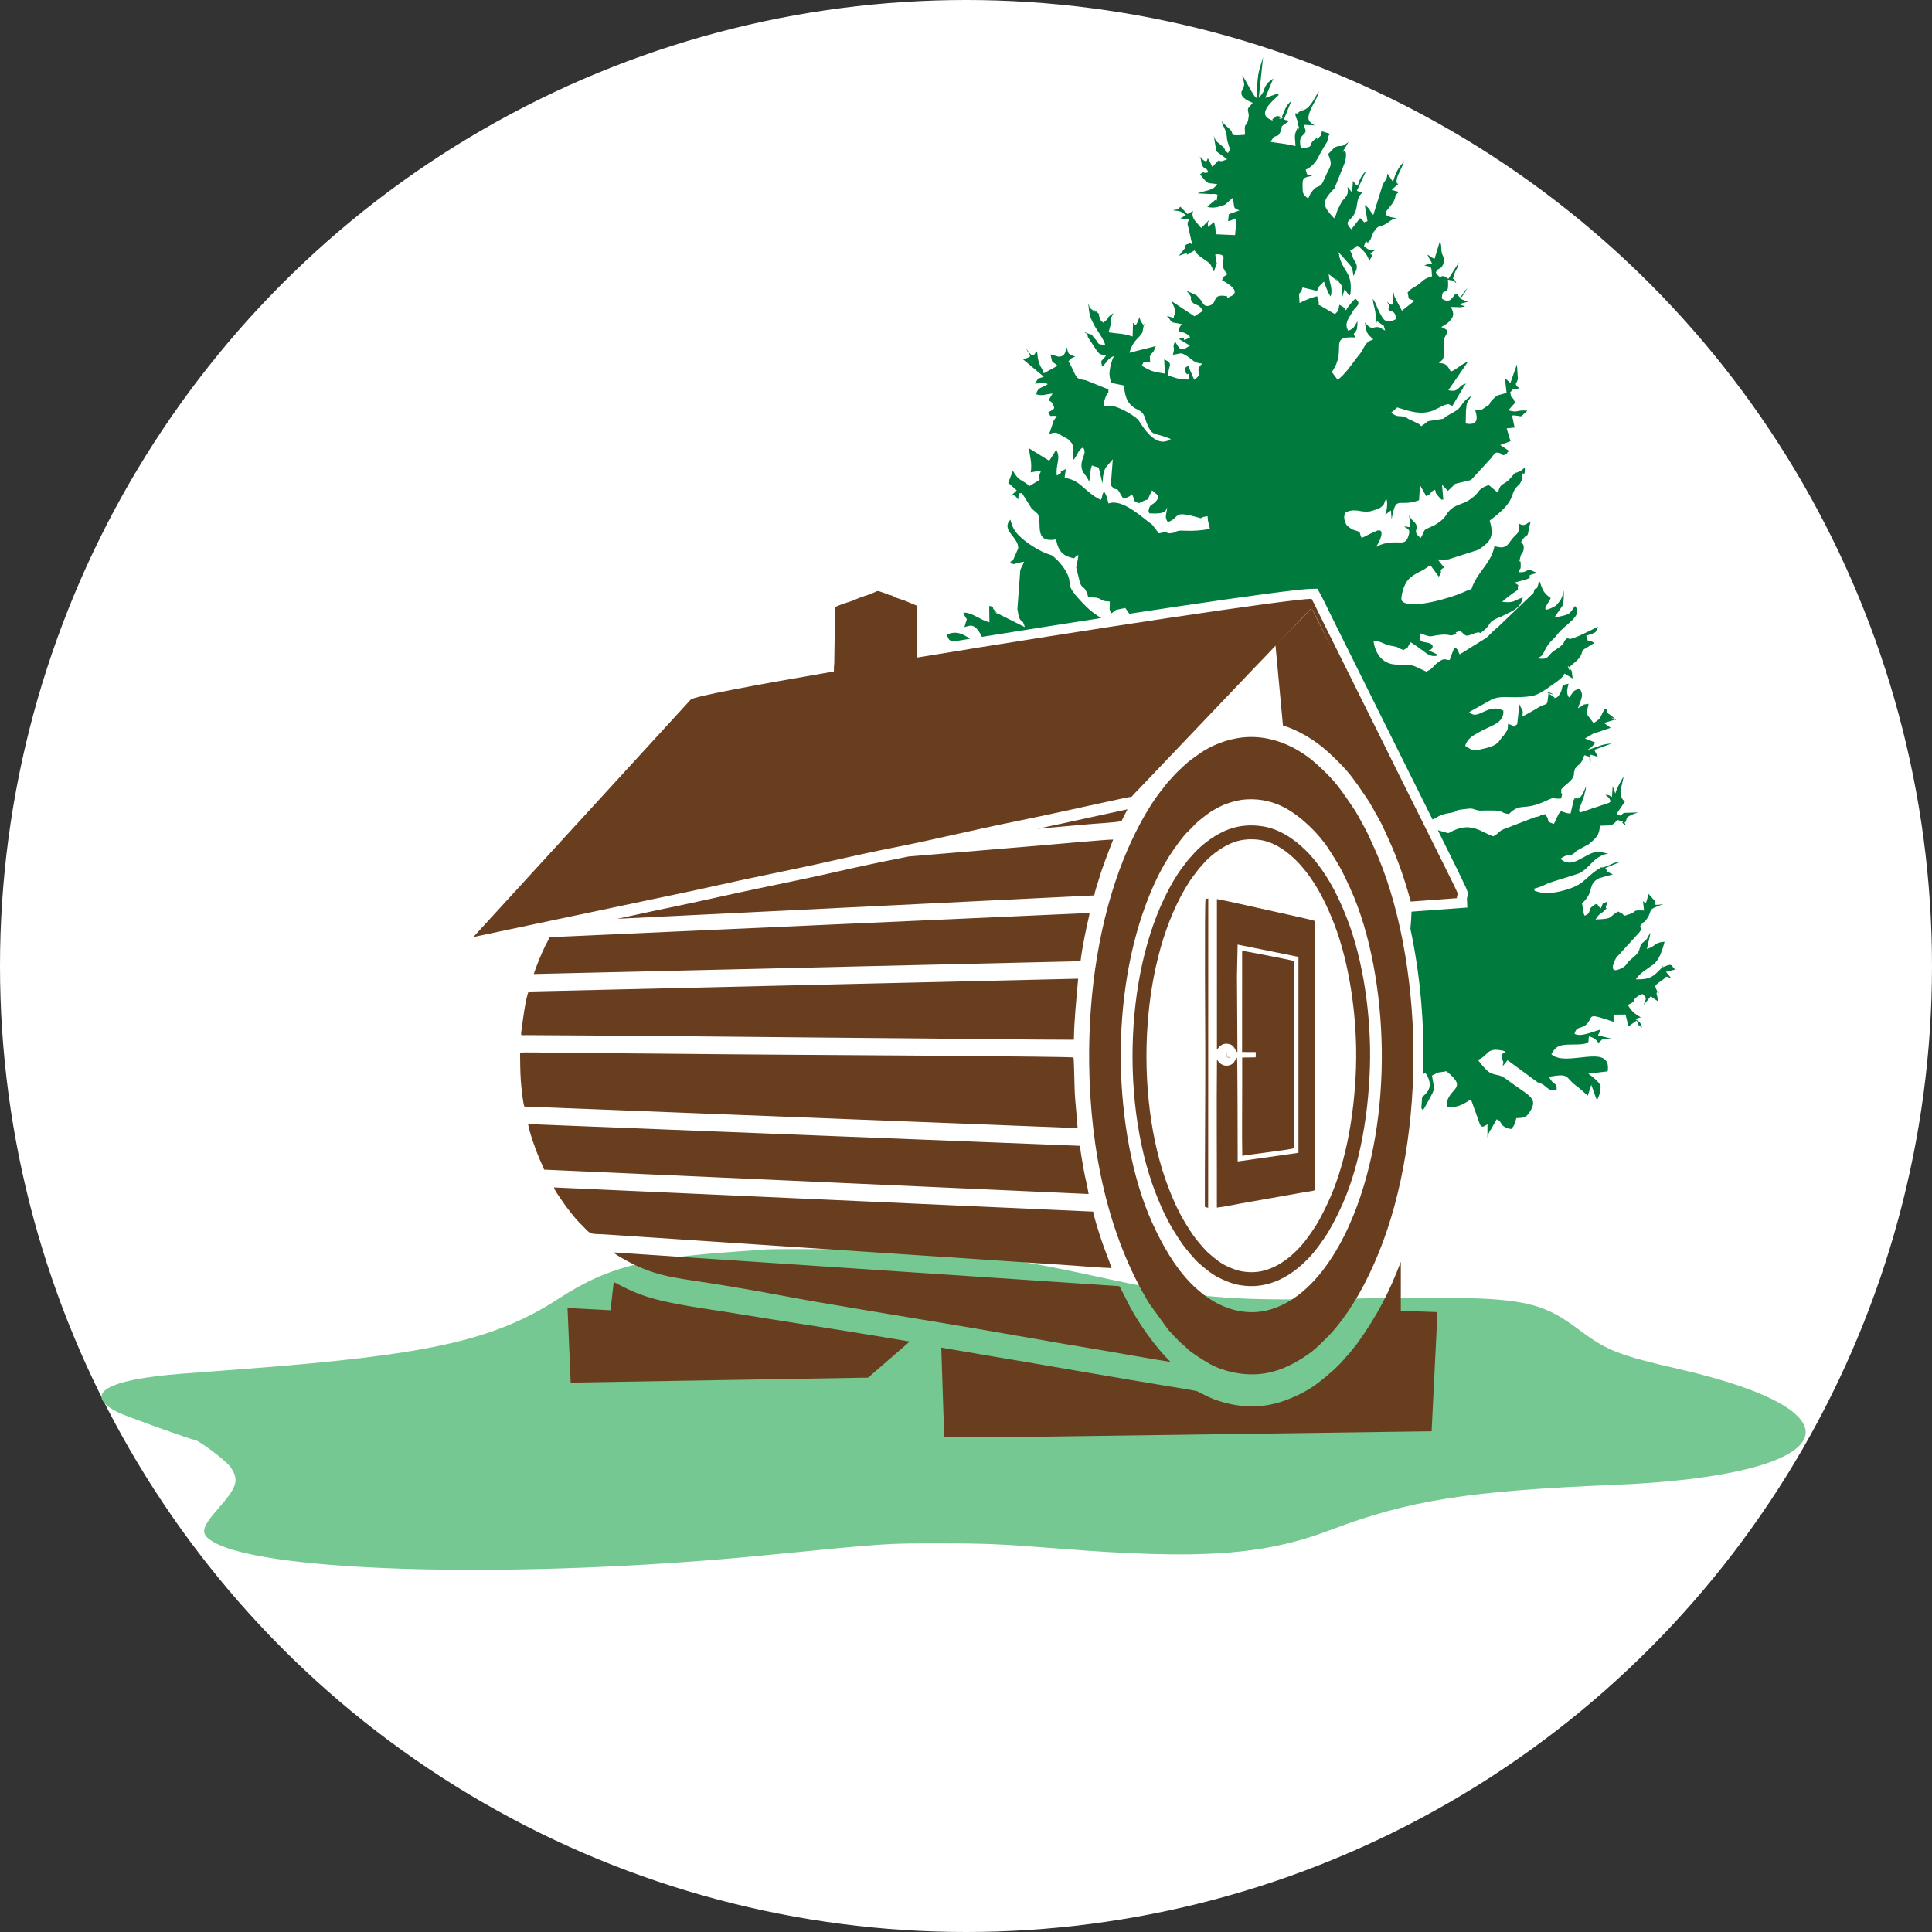
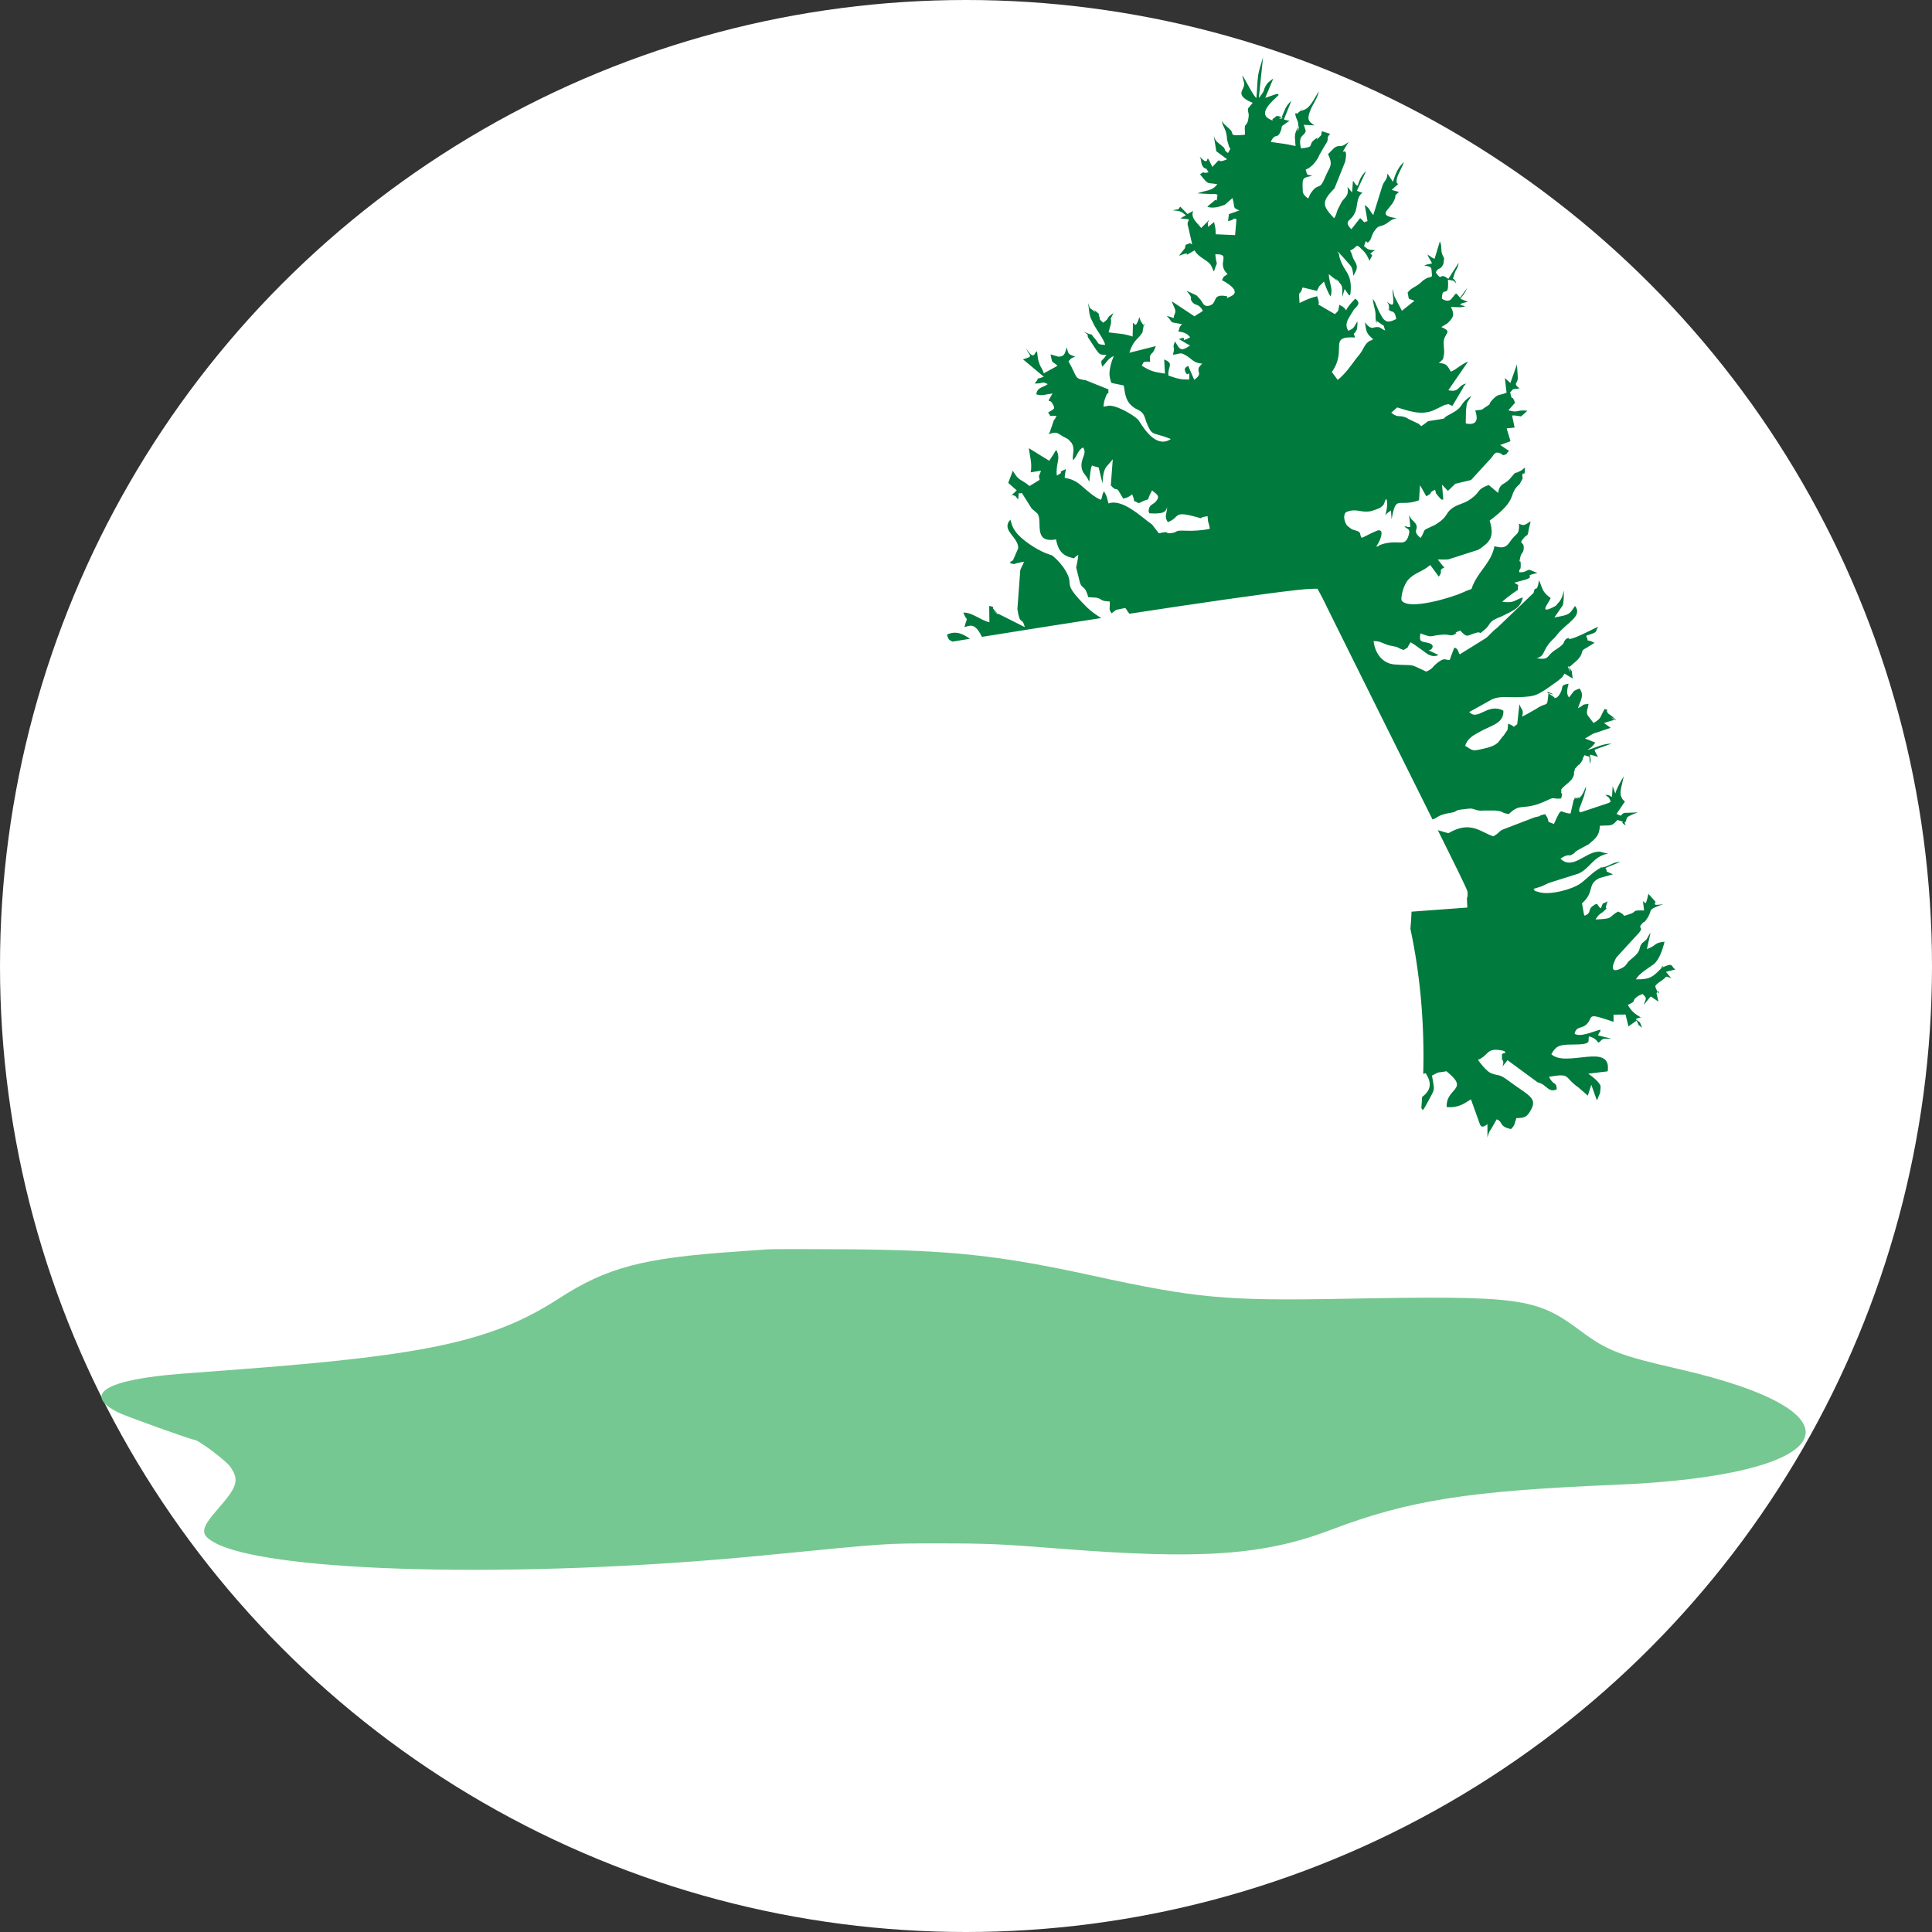
<svg xmlns="http://www.w3.org/2000/svg" width="600mm" height="600mm" viewBox="0 0 600 600" version="1.1" id="svg5" xml:space="preserve">
  <rect x="0" y="0" width="600" height="600" fill="#333333" stroke="none" />
  <defs id="defs2" />
  <g id="layer1" transform="translate(186.664,-2819.262)">
    <circle style="fill:#ffffff;fill-opacity:1;stroke-width:0;stroke-opacity:0" id="path235" cx="113.336" cy="3119.262" r="300" />
    <g id="g2309-7" transform="matrix(2.878,0,0,2.878,4839.459,-3826.197)">
      <path style="fill:#75c891;fill-opacity:1;stroke-width:0.168" d="m -1663.567,2443.869 c -0.417,0.034 -1.932,0.142 -3.368,0.241 -10.133,0.694 -13.97,1.71 -19.169,5.074 -6.964,4.507 -13.985,6.08 -33.874,7.589 -3.01,0.228 -6.079,0.462 -6.82,0.518 -8.204,0.629 -10.784,2.213 -6.82,4.19 0.79,0.394 7.861,2.93 8.169,2.93 0.453,0 3.484,2.28 3.936,2.961 0.942,1.418 0.735,2.106 -1.353,4.491 -1.88,2.148 -1.955,2.754 -0.447,3.612 5.812,3.308 33.221,3.968 59.24,1.427 13.875,-1.355 13.041,-1.298 19.112,-1.303 5.004,0 6.617,0.066 12.798,0.557 15.303,1.216 22.118,0.746 29.411,-2.03 8.332,-3.172 14.832,-4.2 30.62,-4.846 24.146,-0.987 27.838,-7.696 6.878,-12.497 -6.372,-1.459 -7.732,-1.988 -10.582,-4.114 -4.84,-3.61 -6.382,-3.816 -25.848,-3.462 -12.477,0.227 -15.678,-0.071 -26.774,-2.492 -10.193,-2.224 -15.345,-2.773 -26.774,-2.855 -4.168,-0.03 -7.918,-0.026 -8.335,0.01 z" id="path2073-3" />
      <path d="m -1610.821,2319.633 c -0.381,-0.275 -1.122,-1.92 -1.53,-2.451 0.168,0.86 0.381,0.888 10e-4,1.599 -0.364,0.683 0.471,1.092 1.129,1.368 l -0.214,0.264 c -0.018,0.023 -0.081,0.093 -0.099,0.121 -0.338,0.493 -0.062,-0.215 -0.195,0.328 -0.05,0.205 0.126,0.366 0.071,0.806 -0.132,1.075 -0.378,0.607 -0.415,1.196 -0.013,0.195 0.044,0.407 0.012,0.732 -1.782,0.169 -1.161,-0.059 -1.521,-0.483 -0.232,-0.275 -0.604,-0.488 -0.989,-1.005 0.234,0.872 0.445,0.802 0.565,1.708 0.01,0.051 -0.031,0.035 0.057,0.46 0,0.01 0.106,0.309 0.139,0.47 0.093,0.454 0.362,0.138 -0.078,0.823 -0.515,-0.421 -0.171,-0.157 -0.446,-0.603 l -0.755,-0.623 c -0.211,-0.25 -0.31,-0.539 -0.347,-0.736 l 0.293,1.774 1.164,0.854 c -1.262,0.577 -0.549,-0.304 -1.231,0.443 l -0.361,0.394 c -0.999,-2.145 0,0.377 -1.371,-1.131 0.284,0.492 0.047,0.801 0.455,1.202 0.359,0.351 -0.015,-0.343 0.51,0.497 -0.802,0.234 -0.253,-0.244 -0.927,0.219 0.994,1.256 0.725,0.855 1.862,1.071 -0.533,0.75 -1.1,0.608 -2.143,0.989 l 1.502,0.082 c 0.026,0 0.098,-0.018 0.126,-0.019 l 0.261,0.01 c 0.043,0 0.244,0.047 0.279,0.065 -0.208,1.334 0.114,0.163 -0.45,0.754 l -0.358,0.292 c -0.357,0.311 -0.087,0.082 -0.293,0.273 0.611,0.175 1.172,0.044 1.904,-0.234 l 0.812,-0.719 c 0.319,1.055 -0.061,1.017 0.752,1.338 l -1.133,0.402 -0.098,0.753 c 0.937,-0.201 0.392,-0.38 0.913,-0.22 l -0.151,1.73 -2.087,-0.092 c -0.051,-0.877 0,-0.453 -0.18,-1.325 l -0.64,0.53 c -0.01,-0.041 -0.022,-0.116 -0.023,-0.161 -0.036,-0.609 -0.031,-0.096 0.13,-0.59 l -0.855,0.868 c -0.498,-0.66 -1.143,-1.031 -0.875,-1.84 l -0.601,0.329 -0.779,-0.788 c -0.443,0.452 0.183,0.166 -0.832,0.387 0.881,0.103 0.866,0.073 1.435,0.534 l -0.602,0.34 c 1.592,0.155 0.606,0.033 0.815,0.805 0,0.014 0.027,0.068 0.032,0.082 l 0.429,1.913 c -0.541,-0.259 -0.092,-0.111 -0.467,-0.032 -0.309,0.066 -0.251,0.207 -0.291,0.343 0,0.019 -0.01,0.084 -0.015,0.104 l -0.654,0.82 c 1.857,-0.718 -0.139,0.502 1.684,-0.582 0.045,0.06 0.134,0.212 0.162,0.246 0.481,0.587 1.264,0.85 1.599,1.339 l 0.334,0.702 c 0.452,-1.463 0.322,-0.252 0.144,-1.865 1.838,-0.052 0.044,0.954 1.328,2.138 -0.527,0.387 -0.337,0.121 -0.608,0.65 0.305,0.175 2.231,1.178 0.941,1.757 -0.956,0.428 -0.021,0.044 -0.51,-0.037 -1.568,-0.259 -0.858,0.761 -1.77,1.031 -0.614,0.182 -0.707,-0.292 -0.899,-0.529 -0.033,-0.039 -0.066,-0.1 -0.096,-0.139 l -0.391,-0.421 c -0.023,-0.016 -0.085,-0.046 -0.11,-0.059 l -0.994,-0.457 c 0.872,0.996 0.255,0.68 0.591,1.168 0.366,0.532 0.674,0.104 1.183,0.993 -0.406,0.325 -0.502,0.293 -0.906,0.602 l -2.454,-1.625 c 0.193,0.607 0.533,0.941 0.317,1.371 -0.315,0.622 0.303,0.482 -0.852,0.211 0.639,0.635 0.281,0.672 0.981,0.763 0.01,0 0.556,0.106 0.664,0.128 -0.311,0.321 -0.232,0.264 -0.399,0.798 0.814,0.066 1.04,0.352 1.281,0.608 -1.355,0.753 -0.065,-0.274 -1.215,0.198 l 1.049,0.622 c 0.033,0.014 0.11,0.036 0.162,0.06 -1.103,0.786 -1.158,0.334 -1.636,-0.422 -0.385,0.877 0.091,0.371 -0.232,1.424 0.708,-0.041 0.724,-0.28 1.239,-0.016 0.854,0.438 0.915,0.92 1.924,0.976 l -0.34,0.386 c -0.276,0.581 0.448,0.684 -0.521,1.366 l -0.65,-1.507 c -0.297,0.172 -0.471,0.275 -0.305,0.644 0.356,0.791 0.462,-0.581 0.418,0.829 -1.014,0.021 -1.304,-0.111 -2.244,-0.421 -0.117,-0.993 0.678,-1.28 -0.461,-1.741 l 0.085,1.528 c -1.268,-0.192 -1.516,-0.255 -2.495,-0.848 0.19,-0.458 0.215,-0.429 0.572,-0.449 0.035,0 0.308,0.031 0.323,0.026 l -0.032,-0.558 c 0.217,-0.598 0.268,-0.09 0.644,-1.139 l -2.856,0.718 c 0.306,-0.912 0.511,-1.174 1.115,-1.787 0.074,-0.079 0.144,-0.188 0.209,-0.276 0.327,-0.553 0.012,0.156 0.119,-0.311 l 0.091,-0.479 c 0.037,-0.722 0.254,0.328 -0.159,-0.341 -0.2,-0.323 -0.158,-0.211 -0.287,-0.657 -0.452,1.399 -0.516,0.594 -0.69,0.638 l -0.045,1.46 c -1.142,-0.366 -1.375,-0.268 -2.593,-0.451 l 0.255,-0.942 c 0.089,-0.849 -0.223,-0.12 0.27,-1.137 -1.012,0.695 -0.238,0.421 -1.112,1.041 -0.595,-0.555 -0.26,-0.301 -0.399,-0.614 -0.264,-0.598 0.32,0.01 -0.257,-0.51 -0.969,-0.875 0.418,0.46 -0.526,-0.278 -0.438,-0.341 -0.161,0 -0.417,-0.712 0.01,0.31 0.105,1.059 0.153,1.249 0.153,0.606 -0.023,0.025 0.169,0.489 l 0.232,0.485 c 0.253,0.558 1.215,1.793 1.254,2.285 -0.947,-0.074 -0.562,-0.067 -1.103,-0.678 -0.738,-0.833 0.214,-0.106 -1.175,-0.733 0.646,0.495 0.304,0.156 0.427,0.578 l 0.885,1.353 c 0.375,0.47 0.316,0.554 1.117,0.552 -0.554,0.866 -0.668,0.353 -0.466,1.283 0.564,-0.511 0.563,-0.86 1.262,-1.158 -0.233,0.572 -0.343,0.874 -0.433,1.462 -0.052,0.341 -0.059,0.59 0.015,0.924 0.098,0.445 0.084,0.332 0.169,0.52 0.422,0.099 0.839,0.17 1.317,0.274 0.148,0.965 0.215,1.745 1.06,2.352 0.293,0.21 0.126,0.09 0.372,0.215 0.482,0.244 0.706,0.43 0.872,0.981 0.08,0.243 0.151,0.473 0.259,0.705 0.476,1.025 0.459,0.844 1.75,1.241 l 0.571,0.207 c 0.049,0.018 0.135,0.046 0.193,0.084 -1.479,0.984 -2.759,-0.886 -3.446,-1.985 -0.244,-0.39 -1.75,-1.303 -2.661,-1.543 -0.522,-0.138 -0.633,-0.053 -1.161,0.034 0.067,-0.569 0.067,-0.58 0.256,-1.094 0.292,-0.794 0.277,0.132 0.281,-0.776 l -2.452,-0.985 c -1.273,-0.191 -0.837,-0.237 -1.858,-2.047 0.358,-0.359 0.167,-0.269 0.733,-0.504 -0.739,-0.239 -0.771,-0.283 -0.905,-1.002 -0.22,0.5 -0.151,1.011 -0.929,1.009 l -0.837,-0.248 c 0.246,1.138 0.06,0.585 0.76,1.23 l -1.486,0.812 c -0.155,-0.501 -0.308,-0.607 -0.432,-0.919 -0.24,-0.602 -0.206,-0.792 -0.296,-1.432 -0.295,-0.05 -0.234,1.179 -1.195,-0.373 0.389,0.964 0.895,0.837 -0.321,1.216 l 2.244,1.878 c -1.194,0.445 -0.218,-0.155 -0.989,0.733 1.071,0.016 0.672,-0.275 1.422,0.063 -0.642,0.452 -1.08,0.291 -1.254,1.099 0.663,0.211 0.939,0.01 1.764,-0.087 -0.721,1.25 -0.353,0.495 -0.031,1.053 0.369,0.642 0.254,0.561 -0.45,1.007 0.441,0.543 -0.081,0.305 0.945,0.366 -0.037,0.055 -0.11,0.068 -0.125,0.161 -0.017,0.103 -0.179,0.261 -0.199,0.309 l -0.443,1.307 c -0.031,0.049 -0.098,0.125 -0.121,0.196 0.895,-0.34 0.937,-0.119 1.595,0.264 0.184,0.107 0.405,0.188 0.571,0.323 l 0.318,0.355 c 0.416,0.711 0.035,1.242 0.151,1.87 0.468,-0.451 0.511,-1.122 1.086,-1.381 0.449,0.647 -0.209,1.087 -0.176,1.982 0.031,0.83 0.492,0.847 0.83,1.718 0.103,-0.511 0.102,-1.339 0.308,-1.766 0.192,0.092 0.438,0.145 0.721,0.222 l 0.411,1.728 c 0.038,-0.674 0.082,-1.381 0.43,-1.824 l 0.569,-0.652 c 0.026,-0.031 0.07,-0.098 0.111,-0.144 l -0.213,2.823 c 0.614,0.676 0.453,0.214 0.799,0.524 l 0.54,0.903 c 0.503,-0.105 0.636,-0.214 0.962,-0.461 0.447,0.97 -0.157,0.51 0.721,0.958 1.604,-0.835 0.563,0.192 1.433,-1.387 0.426,0.413 0.958,0.55 0.409,1.198 -0.288,0.34 -0.643,0.308 -0.753,0.806 -0.083,0.371 0,0.315 0.058,0.472 1.821,0.121 1.762,-0.312 1.914,-0.667 -0.051,0.812 -0.337,0.994 0.066,1.618 1.386,-0.504 0.48,-1.244 2.94,-0.593 1.217,0.322 0.055,0.133 1.351,-0.05 0.045,0.869 0.143,0.633 0.244,1.364 -0.802,0.178 -1.832,0.246 -2.66,0.204 -1.211,-0.06 -0.726,0.149 -1.455,0.256 -0.889,0.131 -0.029,-0.298 -1.383,0.031 l -0.722,-0.941 c -1.114,-0.784 -3.2,-2.843 -4.712,-2.285 -0.235,-0.828 -0.119,-0.656 -0.483,-1.318 -0.322,0.58 -0.1,0.465 -0.336,0.928 -0.758,-0.31 -1.427,-0.948 -2.123,-1.543 -0.378,-0.324 -0.68,-0.509 -1.115,-0.668 -0.826,-0.304 -0.733,0.211 -0.541,-1.11 -1.192,0.517 0.051,0.173 -0.979,0.701 -0.159,-1.236 0.472,-1.823 -0.053,-2.751 -0.246,0.251 -0.126,0.172 -0.318,0.467 l -0.451,0.686 -2.204,-1.36 c 0.145,1.019 0.375,1.691 0.205,2.612 l 1.109,-0.183 c -0.22,0.743 -0.275,0.348 -0.14,0.99 l -1.089,0.668 c -1.035,-0.853 -1.1,-0.454 -1.808,-1.649 l -0.494,1.312 0.915,0.803 -0.237,0.233 c -0.13,0.124 -0.309,0.274 -0.433,0.391 0.081,0 0.073,-0.185 0.345,-0.082 0.255,0.097 0.192,0.082 0.474,0.457 0.148,-1.059 -0.1,-0.542 0.406,-0.716 l 1.065,1.691 c 0.035,0.033 0.091,0.073 0.127,0.104 l 0.486,0.421 c 0.627,0.836 -0.562,3.245 2.011,2.793 0.183,0.997 0.553,1.701 1.623,1.963 0.554,0.136 0.072,0.137 0.779,-0.298 -0.033,0.617 -0.23,1.24 -0.228,1.373 l 0.284,1.14 c 0.292,1.471 0.583,0.469 1.019,2.057 l 0.885,0.057 c 0.757,0.18 0.294,0.355 1.437,0.412 0.04,0.783 -0.163,0.778 0.196,1.274 0.189,-0.143 0.381,-0.304 0.48,-0.372 l 0.998,-0.205 0.436,0.623 c 1.795,-0.274 3.522,-0.535 5.156,-0.778 7.56,-1.126 13.24,-1.896 14.495,-1.911 l 0.65,-0.01 0.31,0.571 c 0.366,0.672 0.693,1.365 1.027,2.053 3.692,7.425 7.373,14.855 11.076,22.273 0.59,-0.171 0.487,-0.484 1.954,-0.717 0.898,-0.143 0.205,-0.252 1.365,-0.382 l 0.646,-0.072 c 0.546,-0.059 0.745,0.307 1.565,0.207 h 1.22 c 1.147,0.123 0.435,0.2 1.481,0.383 1.392,-1.348 1.465,-0.213 4.16,-1.493 0.901,-0.428 0.443,-0.094 1.488,-0.188 0.25,-0.888 -0.026,-0.364 0.01,-0.662 0.061,-0.547 -0.13,-0.116 0.164,-0.504 0.106,-0.14 0.917,-0.73 1.066,-1.041 0.326,-0.68 0.035,-0.28 0.175,-0.704 0.188,-0.565 -0.066,-0.101 0.316,-0.561 0.305,-0.367 0.065,0.084 0.452,-0.471 0.257,-0.37 0.012,-0.214 0.35,-0.734 0.776,0.35 0.396,-0.208 0.598,0.969 0.258,-1.063 -0.593,-1.219 0.846,-0.78 l -0.347,-0.652 c 0,-0.022 0,-0.088 0.01,-0.131 l 1.806,-0.654 c -1.103,0.022 -1.75,0.492 -2.614,0.687 0.52,-0.382 0.383,-0.179 0.861,-0.797 l -1.117,-0.439 c 0.346,-0.218 0.495,-0.274 0.861,-0.512 l 1.907,-0.642 -0.725,-0.522 1.24,-0.369 c -1.28,-0.694 0.858,0.678 -0.3,-0.298 -0.139,-0.123 -0.331,-0.243 -0.485,-0.352 -0.011,-0.014 -0.042,-0.073 -0.053,-0.088 -0.271,-0.376 0.291,-0.223 -0.322,-0.402 -0.515,0.844 -0.294,1.002 -1.203,1.515 l -0.626,-0.825 c -0.201,-0.369 0,-0.642 0.092,-1.248 -0.933,0.122 -0.304,0.07 -1.141,0.474 0.275,-0.916 0.716,-1.334 0.175,-2.124 -0.824,0.291 -0.539,0.255 -1.147,0.967 -0.334,-0.43 -0.166,-0.977 -0.046,-1.481 -0.943,0.155 -0.527,0.293 -0.863,0.956 -0.127,0.249 -0.35,0.563 -0.515,0.563 -0.572,0 0.206,0.161 -0.321,-0.171 -1.798,-1.133 1.123,0.214 -0.467,-0.338 -0.188,1.752 -0.016,0.812 -1.336,1.706 l -0.94,0.534 c -0.01,0 -0.53,0.274 -0.563,0.297 0.178,-0.811 -0.035,-0.617 -0.298,-1.34 l -0.238,2.165 c -0.681,0.432 0.018,0.296 -0.987,-0.064 0,0.056 -0.034,0.591 -0.053,0.654 l -0.426,0.63 c -0.027,0.031 -0.079,0.075 -0.107,0.107 l -0.41,0.536 c -0.372,0.494 -1.231,0.684 -1.984,0.847 -0.936,0.203 -0.855,0.083 -1.651,-0.384 0.238,-0.739 0.751,-1.056 1.38,-1.408 0.198,-0.111 0.387,-0.213 0.589,-0.317 1.069,-0.521 2.248,-0.843 2.154,-2.073 -1.725,-0.878 -2.72,1.161 -3.682,0.152 l 2.377,-1.326 c 0.941,-0.475 1.896,-0.207 3.231,-0.287 1.406,-0.083 1.624,-0.171 2.676,-0.842 l 1.112,-0.785 c 0.038,-0.029 0.097,-0.066 0.135,-0.096 l 0.497,-0.413 c 0.035,-0.04 0.241,-0.372 0.256,-0.395 l 0.883,0.528 -0.112,-0.819 c -1.059,-1.584 0.333,1.15 -0.311,-0.4 0.046,-0.032 0.115,-0.136 0.134,-0.099 0.019,0.038 0.105,-0.08 0.131,-0.101 l 0.503,-0.432 c 0.049,-0.045 0.191,-0.178 0.232,-0.225 0.723,-0.818 0.108,-0.837 0.925,-1.244 l 0.855,-0.536 c -1.21,-0.605 -0.462,0.242 -0.906,-0.756 1.35,-0.465 0.886,-0.271 1.291,-0.982 -0.67,0.312 -2.569,1.325 -3.084,1.319 -0.325,0 0.258,-0.261 -0.34,-0.021 -0.501,0.463 0.108,0.374 -1.257,1.256 -0.936,0.605 -0.504,1.071 -1.962,0.852 1.013,-0.3 0.537,-0.76 1.601,-1.877 0.426,-0.447 0.235,-0.183 0.64,-0.696 0.977,-1.241 2.786,-1.96 1.911,-3.071 -0.646,0.933 -0.558,0.937 -2.232,1.246 l 0.896,-1.297 c 0.079,-0.174 0.156,-0.837 0.114,-1.609 -0.138,0.602 -0.198,0.936 -0.672,1.42 -0.167,0.172 0.032,0.133 -0.551,0.416 -1.525,0.74 -0.32,-0.591 -0.183,-1.036 -0.382,-0.254 -0.618,-0.495 -0.788,-0.78 -0.109,-0.183 -0.195,-0.443 -0.274,-0.643 -0.061,-0.154 -0.118,-0.346 -0.194,-0.486 -0.275,1.607 -0.393,0.348 -0.59,1.362 l -3.941,3.776 c -0.558,0.407 -0.785,0.781 -1.206,1.101 l -2.82,1.753 c -0.168,-0.202 -0.158,-0.654 -0.589,-0.723 -0.174,0.438 -0.334,0.87 -0.488,1.316 -0.453,0.097 -0.47,-0.367 -1.343,0.33 -0.676,0.54 -0.346,0.53 -1.188,0.94 -2.057,-0.955 -1.079,-0.599 -3.414,-0.771 -1.363,-0.101 -2.127,-1.251 -2.277,-2.519 0.788,-0.021 0.961,0.273 1.708,0.467 l 0.748,0.149 c 0.185,0.055 0.344,0.207 0.777,0.339 0.715,-0.398 0.284,-0.168 0.774,-0.835 0.489,0.306 0.962,0.656 1.429,0.992 0.438,0.358 0.954,0.678 1.578,0.389 l -1.098,-0.521 c 0.347,0.023 0.447,-0.299 0.458,-0.371 0.049,-0.3 -0.439,-0.413 -0.518,-0.429 -0.761,-0.155 -0.95,-0.086 -0.802,-1.018 1.377,0.51 0.879,0.278 2.248,0.149 1.018,-0.095 0.903,0.231 1.45,-0.048 0.602,-0.308 -0.472,0.015 0.598,-0.402 0.807,0.848 0.679,0.532 1.704,0.245 0.76,-0.213 0.076,0.35 0.851,-0.268 0.842,-0.672 0.335,-0.871 1.617,-1.388 0.407,-0.164 0.162,-0.052 0.5,-0.222 0.968,-0.49 1.873,-0.796 2.078,-1.944 -0.974,0.314 -0.873,0.637 -2.224,0.471 0.378,-0.346 1.081,-0.896 1.702,-1.289 -0.091,-0.736 0.322,-0.32 -0.396,-0.773 l 1.242,-0.338 c 1.147,-0.391 -0.45,-0.346 1.26,-0.706 l -0.812,-0.333 c -0.355,-0.056 -0.377,0.305 -1.162,0.25 0.044,-0.593 0.168,-0.086 0.17,-0.74 0,-1.036 -0.273,0.138 -0.066,-0.805 0.134,-0.615 0.292,-0.47 0.362,-0.831 0.216,-1.126 -0.758,-0.466 0.168,-1.462 0.204,-0.219 0.298,0.037 0.394,-0.777 l 0.216,-0.879 c -0.593,0.349 -0.701,0.562 -1.256,0.249 0.047,1.324 -0.285,0.912 -1.001,1.988 -0.481,0.723 -0.941,0.617 -1.654,0.449 -0.307,1.626 -1.463,2.478 -2.185,3.904 -0.556,1.099 0.171,0.434 -1.239,1.092 -1.065,0.497 -5.896,2.007 -6.605,0.834 -0.078,-0.382 0.207,-1.642 0.726,-2.213 0.712,-0.784 1.506,-0.827 2.376,-1.591 l 0.923,1.261 c 0.511,-0.719 -0.035,-0.544 0.39,-0.885 0.055,-0.045 0.155,-0.075 0.214,-0.112 -0.037,-0.042 -0.111,-0.149 -0.128,-0.113 l -0.588,-0.749 c 0.429,-0.01 0.777,0.035 1.167,-0.012 l 3.21,-1.031 c 0.421,-0.263 0.328,-0.223 0.675,-0.489 0.947,-0.721 0.867,-1.61 0.55,-2.66 3.259,-2.432 1.869,-2.771 3.241,-3.945 l 0.334,-0.631 c 0,-0.022 -0.049,-0.103 -0.05,-0.134 -0.012,-0.948 0.285,0.345 0.276,-1.012 -0.437,0.322 -0.135,0.172 -0.432,0.336 -0.933,0.513 -0.287,-0.162 -1.167,0.852 -0.634,0.733 -1.104,0.425 -1.29,1.546 l -1.014,-0.851 c -1.309,0.463 -0.863,0.732 -1.87,1.453 -0.091,0.066 -0.187,0.13 -0.28,0.192 -0.595,0.393 -1.297,0.451 -1.892,0.934 -0.653,0.531 -0.417,0.892 -1.588,1.617 -0.285,0.177 -0.072,0.066 -0.478,0.253 -1.198,0.554 -0.622,0.255 -1.234,1.264 -1.139,-0.879 0.116,-0.933 -0.766,-1.8 -0.427,-0.42 -0.112,-0.038 -0.484,-0.659 l 0.133,1.247 c -0.302,0.134 -0.408,-0.122 -0.644,9e-4 0.453,0.298 0.689,0.272 0.424,1.042 -0.36,1.044 -0.868,0.467 -2.277,0.713 -0.281,0.049 -0.385,0.078 -0.618,0.157 -0.977,0.332 0.627,0.05 -0.582,0.232 0.334,-0.369 1.057,-1.972 0.148,-1.738 l -0.517,0.224 c -0.571,0.263 -0.737,0.393 -1.186,0.573 -0.3,-0.532 0,-0.434 -0.394,-0.713 l -0.528,-0.17 c -0.035,-0.013 -0.108,-0.033 -0.142,-0.05 l -0.493,-0.373 c -0.246,-0.28 -0.539,-1.133 -0.113,-1.48 1.099,-0.445 1.442,0.067 2.554,-0.073 0.104,-0.013 0.975,-0.282 1.156,-0.421 0.533,-0.408 0.306,-0.439 0.606,-0.942 0.25,0.416 0,1.479 -0.096,1.783 0.142,-0.193 0.348,-0.34 0.611,-0.524 l 0.07,0.963 c 0.498,-2.776 0.689,-1.232 2.96,-2.061 l 0.107,-1.63 0.679,1.203 c 0.884,-0.489 0.088,-0.274 0.934,-0.711 0.258,0.611 -0.157,0.025 0.321,0.66 0.037,0.05 0.162,0.189 0.205,0.227 0.406,0.345 -0.127,0.167 0.376,0.171 l -0.142,-1.599 0.639,0.669 0.794,-0.767 1.7,-0.406 2.181,-2.38 c 0.37,-0.507 0.477,-0.721 1.004,-0.49 0.348,0.154 0.123,0.226 0.364,0.175 0.014,0 0.072,-0.021 0.087,-0.027 0.86,-0.401 -0.229,0.155 0.472,-0.414 l -0.96,-0.643 1.108,-0.411 -0.41,-1.381 0.857,-0.089 -0.278,-1.308 c 0.346,-0.028 0.856,0.095 0.898,0.088 0.298,-0.048 -0.3,0.276 0.245,-0.131 l 0.515,-0.466 c -1.222,-0.132 -0.949,0.273 -2.056,-0.047 l 0.721,-0.811 c -0.385,-1.092 -0.276,0.059 -0.525,-1.131 0.517,-0.495 0.026,-0.254 1.021,-0.43 l -0.262,-0.191 c -0.325,-0.387 -0.026,-0.273 0.072,-0.854 l -0.099,-1.536 -0.711,2.003 -0.592,-0.529 0.183,1.582 c -0.959,0.374 -0.88,0.043 -1.643,0.891 -0.406,0.451 0.167,0.161 -0.675,0.693 -0.586,0.37 -0.051,0.19 -1.056,0.328 0.06,0.287 0.646,1.726 -1.012,1.413 -0.019,-0.044 -0.02,-0.169 -0.021,-0.141 l 0.027,-1.251 c 0.107,-1.147 0.084,-0.688 0.576,-1.596 -1.486,0.959 -0.609,1.117 -2.333,2.003 -1.067,0.548 -0.077,0.374 -1.264,0.565 -1.647,0.264 -0.733,0.034 -1.812,0.704 -0.027,-0.023 -0.236,-0.229 -0.291,-0.261 l -1.1,-0.522 c -0.126,-0.068 -0.053,-0.088 -0.439,-0.213 -0.564,-0.185 -0.733,0.096 -1.402,-0.459 l 0.643,-0.567 c 1.196,0.36 2.511,0.877 3.877,0.334 l 1.26,-0.607 c 0.572,-0.102 0.259,-0.12 0.817,0.109 l 1.144,-1.93 c 0.102,-0.174 -0.066,-0.025 0.186,-0.302 0.308,-0.337 0.024,-0.108 0.279,-0.192 -1.063,0.105 -0.742,1.032 -2.046,0.73 l 2.131,-3.094 c -0.883,0.374 -1.157,0.806 -1.861,1.091 -0.37,-0.652 -0.481,-0.898 -1.294,-0.926 0.504,-0.472 0.445,-0.285 0.556,-0.974 0.015,-0.09 0.011,-0.206 0.017,-0.299 l -0.057,-0.858 c -0.016,-1.164 1.095,-1.19 -0.251,-1.754 l 0.634,-0.381 c 0.732,-0.678 0.811,-0.994 0.4,-1.788 l 1.054,0.033 c 1.498,-0.189 -1.339,-0.147 0.788,-0.585 l -0.823,-0.333 c 0.307,-0.421 0.485,-0.542 0.746,-1.174 l -0.765,1.056 c -0.459,-0.455 -0.355,-0.644 -0.73,-0.124 l -0.296,0.347 c -0.445,0.279 -0.881,-0.086 -0.943,-0.117 0.027,-1.591 0.8,0.214 0.652,-2.048 0.766,0.179 0.368,-0.066 0.909,0.395 -0.382,-0.979 -0.504,0.017 -0.199,-1.049 0.112,-0.391 0.351,-0.518 0.454,-1.181 l -1.119,1.751 c -1.061,-0.813 -0.574,0.384 -1.354,-0.675 0.214,-0.637 0.48,-0.178 0.817,-0.931 l 0.081,-0.629 c -0.021,-0.068 -0.064,-0.112 -0.094,-0.17 -0.37,-0.688 -0.067,-1.061 -0.37,-1.633 l -0.571,1.879 c -0.605,-0.288 -0.241,-0.183 -0.776,-0.463 0.658,1.377 0.742,0.756 -0.341,1.168 0.886,0.2 0.756,0.064 0.846,1.167 -0.454,0.252 -0.3,0.065 -0.593,0.223 -0.104,0.056 -0.184,0.103 -0.281,0.171 -0.306,0.213 -0.019,0.025 -0.378,0.324 -0.653,0.545 -0.94,0.489 -1.382,1.042 0.212,0.916 -0.072,0.542 0.74,0.89 l -1.356,1.074 -0.799,-1.523 c -0.105,-0.312 -0.09,-0.517 -0.21,-0.827 -0.01,1.012 0.441,2.306 -0.595,1.372 0.189,0.388 0.133,0.113 0.202,0.465 0,0.021 0.01,0.089 0.01,0.11 0.101,0.716 -0.304,-0.181 0.029,0.334 0.175,0.272 0.585,-0.12 0.755,0.962 -0.696,0.346 -1.064,0.407 -1.447,-0.078 -0.01,-0.013 -0.251,-0.431 -0.262,-0.451 -0.167,-0.305 -0.17,-0.328 -0.304,-0.618 -0.259,-0.557 -0.187,-0.585 -0.523,-1.035 0.124,1.09 0.344,1.149 0.298,2.063 l 0.029,0.241 c 0.455,0.795 -0.535,-0.42 0.438,0.323 0.593,0.452 0.286,-0.019 0.573,0.793 -0.524,-0.199 -0.434,-0.407 -0.994,-0.363 -0.269,0.022 -0.398,0.198 -0.769,-0.068 -0.133,-0.096 -0.308,-0.32 -0.42,-0.448 0.157,1.179 0.216,1.22 0.907,1.839 -0.054,0.03 -0.153,0 -0.176,0.065 -0.023,0.066 -0.137,0.051 -0.166,0.067 -0.625,0.331 -0.683,0.907 -1.122,1.455 l -0.413,0.509 c -0.542,0.736 -1.201,1.683 -1.973,2.272 l -0.63,-0.852 c 1.737,-2.436 -0.496,-3.894 2.518,-3.722 -0.284,-0.664 -0.09,-0.287 0.04,-0.62 l 0.137,-0.231 c 0.034,-0.094 0.095,-0.792 0.063,-0.882 -0.404,0.603 -0.288,0.718 -0.98,1.014 -0.456,-0.753 -0.03,-1.251 0.417,-1.995 0.219,-0.364 0.124,-0.203 0.283,-0.408 0.038,-0.048 0.168,-0.172 0.201,-0.214 l 0.141,-0.185 c 0.128,-0.289 -0.039,-0.457 -0.288,-0.673 -1.823,1.862 -0.287,1.317 -1.724,0.67 -0.137,0.621 0.019,0.554 -0.474,1.005 l -1.108,-0.64 c -1.249,-0.796 -0.273,0.164 -0.816,-1.291 -0.655,0.157 -1.113,0.344 -1.894,0.729 -0.132,-1.69 -0.01,-0.537 0.33,-1.677 l 1.549,0.369 c 0.027,-0.066 0.21,-0.453 0.237,-0.49 l 0.516,-0.518 c 0.162,0.479 0.44,1.211 0.707,1.608 0.298,-0.792 -0.118,-1.365 -0.193,-2.411 l 0.732,0.585 c 1.187,0.857 -0.779,-0.797 0.277,0.188 0.627,0.584 0.407,0.748 0.464,1.671 l 0.247,-0.838 c 0.467,0.661 0.61,1.08 0.658,0.131 0.093,-1.821 -0.685,-1.974 -1.133,-3.307 -0.334,-0.995 0.187,-0.021 -0.321,-0.89 0.399,0.353 0.127,0.104 0.47,0.467 0.292,0.312 0.256,0.275 0.553,0.618 0.524,0.603 0.593,0.536 0.717,1.569 0.074,-0.168 0.185,-0.337 0.258,-0.508 l 0.077,-0.195 c 0.164,-0.63 -0.274,-0.819 -0.449,-1.454 -0.244,-0.888 -0.454,-0.373 0.157,-0.801 0.42,-0.348 0.289,-0.487 0.987,0.21 0.453,0.452 0.497,0.724 0.724,1.126 0.136,-0.39 0.248,-0.482 0.257,-0.516 0.086,-0.327 -0.629,-0.046 0.331,-0.636 -0.781,-0.053 -0.728,-0.053 -1.196,-0.434 0.402,-1.261 0.104,0.193 0.692,-0.703 l 0.278,-0.695 c 0.017,-0.03 0.048,-0.091 0.067,-0.12 0.616,-0.918 0.588,-0.434 1.383,-0.918 l 0.406,-0.294 c 0.304,-0.192 0.267,-0.153 0.667,-0.293 -2.201,-0.316 -0.698,-0.866 -0.231,-1.944 0.287,-0.662 -0.115,-0.356 0.51,-0.883 l -0.788,-0.223 c 1.383,-1.299 0.38,-0.089 0.552,-1.146 0.085,-0.533 0.57,-1.229 0.768,-1.874 -0.606,0.587 -0.88,1.171 -1.179,2.153 l -0.599,-0.902 c -0.021,0.742 -0.338,0.731 -0.546,1.334 l -0.979,3.145 c -0.384,-0.402 -0.334,-0.691 -0.92,-1.077 l 0.296,1.742 c -0.636,0.116 -0.051,0.333 -0.797,-0.332 l -0.95,1.206 c -1.026,-1.101 0.196,-0.723 0.538,-2.237 0.137,-0.608 0.096,-1.314 0.668,-1.707 -0.228,-0.063 -0.394,-0.104 -0.605,-0.219 l 1.005,-2.139 c -1.239,1.145 -0.569,2.284 -1.43,1.064 l -0.093,1.271 -0.495,-0.605 c 0.127,0.897 -0.093,0.947 -0.592,1.547 l -0.466,0.895 c -0.17,0.458 -0.169,0.647 -0.391,0.942 -1.254,-1.353 -1.413,-1.748 0.044,-3.227 l 1.159,-2.892 c 0.441,-2.319 -0.996,0.146 0.353,-2.1 -0.423,0.268 -0.516,0.434 -0.949,0.426 -0.612,-0.011 -0.822,0.514 -1.259,0.861 0.578,1.312 0.204,1.246 -0.334,2.549 -0.601,1.458 -0.679,0.514 -1.429,1.538 -0.262,0.358 -0.19,0.351 -0.377,0.712 -0.586,-0.413 -0.595,-0.591 -0.605,-1.191 -0.018,-0.996 -0.01,-1.065 1.048,-1.249 -0.685,-0.219 -0.493,0.041 -0.718,-0.675 0.57,-0.213 1.048,-0.755 1.357,-1.314 0.033,-0.06 0.112,-0.245 0.143,-0.308 l 0.531,-0.919 c 0.025,-0.039 0.262,-0.413 0.278,-0.451 0.177,-0.432 -0.102,-0.399 0.338,-0.868 l -0.896,-0.281 c -0.169,0.654 0.094,0.23 -0.286,0.636 -0.679,0.725 0.245,-0.332 -0.545,0.295 -0.706,0.559 0.128,0.781 -1.426,0.912 -0.367,-1.526 0.409,-1.267 0.512,-1.891 l -0.209,-0.645 1.17,0.057 c -0.687,-0.414 -0.828,-0.645 -0.495,-1.538 0.3,-0.802 0.74,-1.212 0.954,-2.136 -0.351,0.485 -0.771,1.533 -1.418,1.919 -0.026,0.015 -0.096,0.041 -0.121,0.053 -1.071,0.486 0.406,-0.604 -0.499,0.169 -0.686,0.585 0.102,0.212 -0.524,0.231 0.112,0.811 0.419,0.776 0.319,1.472 -0.207,1.448 0.411,-1.017 -0.171,0.337 -0.286,0.664 -0.144,0.846 -0.104,1.724 -0.527,-0.102 -0.814,-0.184 -1.324,-0.252 l -1.195,-0.165 c -0.033,-0.01 -0.108,-0.019 -0.155,-0.04 0.508,-1.034 0.669,-0.24 1.037,-1.065 0.379,-0.85 -0.307,-0.304 0.992,-1.209 -0.205,-0.033 -0.422,-0.047 -0.61,-0.143 l 0.803,-1.992 c -0.638,0.537 -0.721,1.04 -1.047,1.772 -0.884,0.257 0.837,0.145 -0.329,-0.124 -0.333,-0.077 -0.28,0.084 -0.514,0.209 -0.46,0.247 0.325,0.44 -0.427,0.127 -1.368,-0.644 0.298,-1.983 0.959,-2.63 -0.028,-0.021 -0.077,-0.093 -0.084,-0.065 -0.01,0.027 -0.072,-0.058 -0.082,-0.064 l -1.294,0.444 0.871,-2.09 c -0.463,0.351 -0.629,0.435 -0.853,0.852 -0.162,0.304 -0.114,0.378 -0.261,0.646 l -0.319,0.448 c -0.027,0.035 -0.082,0.097 -0.132,0.136 l 0.46,-4.385 c -0.141,0.529 -0.429,1.294 -0.53,1.97 -0.125,0.837 -0.094,1.624 -0.191,2.451 z m -16.741,56.113 c -0.512,-0.314 -1.1,-0.714 -1.582,-1.196 -2.958,-2.956 -1.073,-2.084 -2.421,-4.16 -0.154,-0.237 -0.575,-0.751 -0.839,-0.992 -0.663,-0.607 -0.237,-0.286 -1.204,-0.676 -1.049,-0.423 -2.642,-1.496 -3.212,-2.321 -0.364,-0.525 -0.336,-0.6 -0.548,-1.269 -1.056,1.145 0.901,1.863 0.845,3.09 l -0.556,1.277 c -0.422,0.449 -0.089,-0.393 -0.309,0.342 0.894,0.152 -0.089,0.089 1.511,-0.175 -0.03,0.073 -0.085,0.096 -0.105,0.214 -0.018,0.113 -0.075,0.154 -0.098,0.205 -0.222,0.491 -0.124,0.237 -0.22,0.499 l -0.309,4.192 c 0.275,1.881 0.49,0.735 0.799,1.95 l -2.984,-1.5 c -1.253,-1.003 1.029,1.003 -0.321,-0.361 -0.422,-0.427 0.378,-0.172 -0.506,-0.434 -0.019,0.037 -0.029,0.062 -0.03,0.118 l 0.022,1.654 c -1.023,-0.249 -1.841,-1.073 -2.817,-1.044 0.438,1.147 0.511,0.169 0.119,1.564 0.646,-0.202 0.952,-0.27 1.39,0.242 0.264,0.31 0.366,0.578 0.501,0.812 4.355,-0.701 8.743,-1.393 12.875,-2.031 z m -14.165,2.238 c -0.735,-0.51 -1.497,-0.914 -2.481,-0.452 0.162,0.665 0.361,0.619 0.606,0.756 z m 48.91,46.951 0.258,-0.076 c 0.741,1.111 0.52,1.9 -0.373,2.559 -0.025,0.403 -0.055,0.805 -0.088,1.206 0.196,0.209 0.048,0.537 0.753,-0.77 0.768,-1.422 0.674,-1.055 0.394,-2.733 0.994,-0.508 0.384,-0.246 1.558,-0.47 2.594,2.062 -0.067,1.724 0.029,3.862 1.266,0.12 1.925,-0.397 2.617,-0.834 l 0.976,2.715 c 0.178,0.371 0.403,0.228 0.665,0.071 0.027,-0.017 0.096,-0.074 0.141,-0.113 v 1.458 c 0.028,-0.07 0.102,-0.393 0.125,-0.444 0.149,-0.333 0.14,-0.301 0.277,-0.486 l 0.592,-1.04 c 0.712,0.247 0.195,0.776 1.552,1.049 0.447,-0.464 0.348,-0.54 0.575,-1.181 0.93,-0.017 1.162,-0.118 1.607,-0.952 0.68,-1.277 -0.408,-1.539 -2.58,-3.169 -0.957,-0.718 -1.008,-0.38 -1.839,-0.765 -0.425,-0.198 -1.138,-1.11 -1.332,-1.403 1.141,-0.458 0.91,-1.257 2.333,-1.052 0.537,0.079 0.356,0.064 0.628,0.194 -0.167,0.349 0,-0.025 -0.371,0.247 v 0.562 c 0.041,0.064 0.096,0.08 0.099,0.152 0,0.068 0.056,0.111 0.057,0.137 9e-4,0.057 -0.079,0.437 -0.088,0.466 l 0.535,-0.666 3.245,2.387 c 0.059,0.018 0.129,0.026 0.186,0.047 l 0.328,0.154 c 0.519,0.319 0.806,0.893 1.543,0.56 0.01,-0.857 -0.385,-0.381 -0.825,-1.363 2.425,-0.403 1.55,0.024 3.172,1.156 l 1.011,0.884 0.375,-1.175 0.61,1.695 0.335,-0.809 c 0.019,-0.034 0.072,-0.677 0.061,-0.728 -0.105,-0.457 -0.958,-1.094 -1.338,-1.353 l 2.1,-0.252 c 0.48,-3.206 -4.51,-0.348 -6.078,-1.853 0.464,-0.831 0.808,-1.04 2.136,-1.038 2.445,0 1.731,-0.347 1.931,-0.885 1.221,0.339 0.772,0.986 1.26,0.48 0.384,-0.397 0.482,-0.125 1.127,-0.237 l -1.416,-0.347 c 0.251,-0.635 0.308,-0.283 0.232,-0.617 -0.785,0.192 -2.088,0.835 -2.764,0.448 0.206,-0.954 0.864,-0.413 1.46,-1.22 0.527,-0.713 -0.083,-1.039 2.747,-0.074 v -0.775 l 1.294,-0.012 0.313,1.28 0.888,-0.628 c 0.343,0.724 0,0.295 0.586,0.761 -0.32,-0.764 -0.116,-0.464 -0.693,-0.896 0.242,-0.136 0.061,-0.074 0.419,-0.179 0.584,-0.172 0.023,0.028 0.165,-0.012 -0.65,-0.384 -0.997,-0.615 -1.434,-1.361 1.109,-0.519 0.253,-0.326 1.035,-0.912 0.172,-0.128 0.362,-0.186 0.555,-0.27 0.518,0.507 0.382,0.409 0.135,1.135 0.245,-0.176 -0.021,0.035 0.231,-0.246 l 0.494,-0.609 c 0.076,0.033 0.171,0.014 0.202,0.102 l 0.655,0.442 -0.209,-0.892 c 0.253,-0.709 0.357,0.459 0.071,-0.234 -0.25,-0.609 -0.423,-0.528 0.536,-1.184 0.607,-0.415 0.199,-0.502 0.989,-0.215 -0.2,-0.226 -0.386,-0.457 -0.577,-0.69 l 1.014,-0.255 c -0.455,-0.259 -0.204,-0.733 -1.096,-0.347 l -0.184,0.073 c -0.684,0.314 0.358,-0.46 -0.184,0.089 -0.932,0.942 -1.207,1.281 -2.797,1.252 0.36,-0.65 1.313,-1.179 1.893,-1.611 0.605,-0.449 0.985,-1.557 1.2,-2.452 -1.206,0.128 -0.775,0.389 -1.902,0.794 l 0.388,-1.744 c -0.141,0.12 -0.341,0.589 -0.457,0.734 l -0.43,0.36 c -0.56,0.677 0.124,0.684 -1.275,1.804 -0.525,0.421 -0.324,0.591 -0.948,0.907 -1.46,0.738 -0.895,-0.562 -0.584,-1.138 l 2.128,-2.328 c 1.156,-1.161 0.014,-0.65 0.673,-1.359 0.435,-0.468 -0.012,0.216 0.455,-0.429 0.806,-1.115 -0.146,-0.951 1.814,-1.655 -1.458,0.245 -0.695,-0.158 -0.866,-0.288 l -0.737,-0.825 c -0.351,1.615 -0.32,0.806 -0.585,0.825 l 0.12,0.977 c -1.47,-0.057 -0.664,0.112 -1.575,0.395 -1.068,0.332 -0.139,0.16 -1.239,-0.281 -1.106,0.617 -0.388,0.779 -2.424,0.853 0.441,-0.737 0.563,-0.547 0.997,-1 0.418,-0.437 0.047,-0.023 0.119,-0.389 l 0.184,-0.57 c -0.783,0.435 -0.354,-0.017 -0.742,0.77 -0.484,-0.44 -0.251,-0.593 -0.651,-0.409 -0.026,0.011 -0.246,0.169 -0.278,0.194 -0.456,0.366 -0.061,0.727 -0.811,0.999 -0.03,-0.047 -0.06,-0.18 -0.071,-0.149 l -0.21,-1.19 c 1.436,-1.264 0.48,-2.029 1.886,-2.726 l 1.456,-0.403 c -1.179,-0.523 -0.398,-0.109 -0.821,-0.678 l 1.639,-0.675 c -0.733,0.082 -0.658,0.118 -1.228,0.364 -0.332,0.143 -0.082,0.082 -0.539,0.203 -1.071,0.284 0.246,-0.216 -0.337,0.065 -0.852,0.409 -1.545,1.232 -2.229,1.714 -0.919,0.648 -3.299,1.275 -4.432,0.939 -0.99,-0.294 -0.233,-0.01 -0.633,-0.371 1.354,-0.344 1.019,-0.449 2.171,-0.792 l 2.716,-0.857 c 1.306,-0.628 1.483,-1.788 3.161,-2.161 -0.953,-0.131 -0.667,-0.253 -1.216,-0.179 -1.343,0.179 -2.68,1.962 -3.914,0.743 0.709,-0.521 0.984,-0.331 1.045,-0.356 l 0.292,-0.146 c 0.432,-0.262 -0.043,-0.061 0.499,-0.405 l 1.216,-0.66 c 0.794,-0.664 1.15,-0.958 1.195,-1.988 1.205,-0.08 1.266,0.116 1.892,-0.626 1.358,0.409 -0.088,-0.034 0.91,0.6 -0.277,-0.71 -0.103,-0.104 0.01,-0.48 0.134,-0.455 0.079,-0.412 0.682,-0.705 0.19,-0.093 0.382,-0.125 0.602,-0.228 l -1.439,0.05 c -0.572,0.181 -0.056,0.494 -0.857,0.11 l 0.902,-1.334 c -0.356,-0.388 -0.045,0.064 -0.299,-0.328 -0.363,-0.563 -0.073,-1.144 0.174,-2.391 -0.263,0.415 -0.785,1.333 -0.909,1.857 l -0.288,-0.805 c -0.136,1.917 0.093,0.862 -0.782,0.954 0.562,0.469 0.269,0.086 0.586,0.729 -0.043,0.031 -0.124,0.014 -0.143,0.076 -0.021,0.063 -0.114,0.062 -0.143,0.079 l -2.948,0.984 c -0.329,0.034 -0.128,-0.547 -0.047,-0.679 l 0.424,-1.162 c 0.053,-0.495 0.154,-0.289 0.182,-0.96 -0.155,0.364 -0.389,1.06 -0.75,1.256 -1.179,0.64 0.737,-0.387 -0.37,0.043 -0.454,0.177 0.365,-0.423 -0.211,0.166 l -0.338,1.474 c -1.264,-0.052 -0.866,-0.918 -1.794,1.124 -1.075,-0.377 -0.248,-0.109 -0.951,-1.056 -0.932,0.206 -0.22,0.116 -0.741,0.252 -0.13,0.034 -0.251,0.057 -0.381,0.084 l -3.287,1.263 c -0.651,0.244 -0.452,0.405 -1.192,0.791 -1.288,-0.434 -2.285,-1.53 -4.282,-0.625 -0.811,0.367 -0.175,0.373 -1.694,-0.036 1.673,3.36 3.154,6.362 3.191,6.603 0.057,0.364 0.01,0.561 -0.053,0.757 l 0.046,0.989 -6.022,0.443 c -0.021,0.616 -0.062,1.233 -0.122,1.847 1.094,5.114 1.529,10.441 1.382,15.669" style="fill:#007a3d;fill-opacity:1;fill-rule:evenodd;stroke:none;stroke-width:0.094" id="path148-8-5-5-1-3-3-0-6" />
-       <path d="m -1595.235,2445.214 v 5.285 l 3.958,0.143 -0.636,12.859 -42.657,0.59 h -9.939 l -0.314,-9.619 2.151,0.369 c 2.261,0.39 4.518,0.777 6.981,1.182 v 9e-4 c 4.945,0.845 9.888,1.715 14.837,2.528 1.281,0.21 3.408,0.558 3.655,0.632 0.04,0.011 0.074,0.045 0.234,0.127 0.425,0.216 1.114,0.566 1.564,0.733 1.252,0.466 2.531,0.732 3.816,0.767 1.231,0.034 2.462,-0.147 3.676,-0.571 0.728,-0.255 1.418,-0.552 2.056,-0.886 0.635,-0.333 1.218,-0.704 1.733,-1.107 0.489,-0.382 1.007,-0.798 1.509,-1.249 0.515,-0.461 1.007,-0.952 1.424,-1.47 0.066,-0.081 0.121,-0.137 0.191,-0.207 l 0.111,-0.112 0.044,-0.051 0.894,-1.114 0.026,-0.036 c 1.062,-1.486 1.934,-2.88 2.705,-4.345 0.724,-1.375 1.36,-2.813 1.98,-4.449 z m -61.175,-63.701 c 0,-0.318 0,-0.6 0.037,-0.817 l 0.094,-6.136 0.482,-0.206 c 0.013,-0.01 0.028,-0.013 0.042,-0.018 l 0.737,-0.257 c 0.098,-0.034 -0.015,9e-4 0.145,-0.04 0.399,-0.105 1.078,-0.435 1.358,-0.529 l 0.842,-0.282 c 1.217,-0.43 0.685,-0.519 1.632,-0.209 l 0.291,0.111 c 0.329,0.158 0.494,0.13 0.672,0.217 0.227,0.11 0.104,0.142 0.529,0.255 l 0.872,0.299 c 0.011,0 0.026,0.012 0.038,0.017 l 1.123,0.472 c 0.021,0.01 0.085,0.037 0.109,0.052 v 5.563 c 18.107,-2.98 40.053,-6.302 42.543,-6.334 0.348,0.64 0.682,1.353 1.003,2.011 l 3.009,6.052 c 0.359,0.706 0.662,1.346 1,2.014 l 2.987,6.007 c 0.638,1.356 7.712,15.413 7.747,15.641 0.042,0.264 -0.082,0.321 -0.069,0.58 l -4.977,0.366 c -0.638,-2.371 -1.424,-4.623 -2.361,-6.665 -0.112,-0.243 -0.04,-0.094 -0.217,-0.487 -0.263,-0.583 -0.526,-1.167 -0.89,-1.812 v 0 l -0.319,-0.585 h -0.01 c -0.3,-0.551 -0.592,-1.089 -0.956,-1.617 l -0.393,-0.579 c -0.807,-1.187 -1.459,-2.144 -2.661,-3.337 -0.645,-0.64 -1.228,-1.19 -1.86,-1.693 -0.665,-0.527 -1.381,-1 -2.263,-1.458 -0.574,-0.297 -1.198,-0.562 -1.861,-0.775 l -0.8,-8.61 c -0.606,0.661 -1.311,1.391 -1.935,2.029 l -12.471,13.087 c -0.302,0.332 -0.714,0.721 -0.952,0.997 -0.261,0.304 -0.076,0.144 -0.726,0.283 -3.989,0.85 -8.116,1.793 -12.123,2.602 -4.283,0.864 -8.67,1.944 -12.954,2.786 -2.088,0.41 -4.378,0.908 -6.481,1.387 -4.336,0.988 -8.628,1.8 -12.96,2.78 -2.14,0.483 -4.352,0.937 -6.484,1.385 l -19.477,4.106 23.456,-25.618 c 0.302,-0.331 6.704,-1.537 15.442,-3.033 z m 47.664,-2.791 3.884,-4.028 c -0.141,0.098 -0.351,0.333 -0.501,0.491 -0.177,0.187 -0.355,0.357 -0.496,0.507 -0.319,0.336 -0.625,0.657 -0.95,1.002 z m 3.884,-4.028 2.174,4.341 c -0.823,-1.679 -2.019,-4.137 -2.174,-4.341 z m -43.364,79.124 -4.49,3.894 -32.099,0.538 -0.338,-8.052 4.64,0.243 0.344,-3.058 c 0.242,0.135 0.494,0.271 0.769,0.41 1.134,0.581 2.092,0.968 3.092,1.271 0.999,0.303 2.018,0.518 3.287,0.757 1.177,0.222 2.32,0.396 3.459,0.57 l 1.253,0.19 c 0.631,0.099 1.489,0.24 2.347,0.38 0.701,0.114 1.407,0.23 2.35,0.379 5.117,0.805 10.28,1.61 15.385,2.477 z m 34.601,-30.615 0.016,-0.047 c -0.139,0.01 -0.325,0.017 -0.421,-0.028 -0.036,-0.04 -0.02,0.063 -0.043,-0.106 v -0.302 c 0.01,-0.115 -0.012,0.056 0.011,-0.069 l 0.024,-0.058 0.011,0.536 c 0.127,-0.019 0.308,-0.026 0.421,0.028 0.033,0.035 0.025,0.012 -0.016,0.047 z m -2.758,16.042 c 0,-5.52 0.055,-11.042 0.049,-16.56 -10e-4,-0.814 -0.092,-16.239 0.027,-16.61 l 0.293,-0.068 -0.01,33.373 c -0.394,-0.064 -0.309,-0.099 -0.359,-0.135 z m 3.467,-24.84 0.052,8.171 c -0.282,-0.097 -0.242,-0.754 -0.99,-0.88 -0.543,-0.092 -0.886,0.169 -1.147,0.539 l -0.077,0.094 -9e-4,-16.257 c 0.554,0.073 4.673,1.011 5.298,1.149 0.4,0.089 4.96,1.084 5.229,1.197 0.099,0.275 0.067,21.182 0.065,23.402 l -0.019,5.273 c 0,0.535 0.176,0.384 -1.306,0.642 l -3.979,0.704 c -0.866,0.151 -1.752,0.305 -2.619,0.46 -0.846,0.15 -1.84,0.378 -2.674,0.466 0.01,-5.295 -0.044,-10.7 0.01,-15.97 0.083,0.089 0.101,0.155 0.193,0.258 0.073,0.081 0.15,0.154 0.259,0.226 0.207,0.136 0.453,0.198 0.728,0.16 0.78,-0.108 0.751,-0.733 0.982,-0.859 0.068,0.164 0.066,9.633 0.073,11.206 l 6.559,-0.933 v -21.147 l -6.566,-1.326 z m 0.557,-2.524 -10e-4,-0.232 c 0.489,0.062 5.476,1.038 5.555,1.098 0.077,0.08 0.035,2.367 0.035,2.476 0,2.551 0.049,17.653 -0.029,17.737 -0.199,0.139 -4.826,0.677 -5.544,0.817 -0.044,-2.353 -0.01,-4.932 -0.01,-7.303 v -3.303 l 1.452,-0.022 0.024,-0.567 -1.486,-0.01 z m 12.288,12.34 c 0.087,-2.643 -0.089,-5.474 -0.504,-8.196 -0.403,-2.635 -1.026,-5.152 -1.853,-7.278 -0.409,-1.054 -0.847,-2.053 -1.352,-3.007 -0.497,-0.941 -1.058,-1.829 -1.721,-2.674 -0.55,-0.703 -1.383,-1.613 -2.418,-2.324 -0.721,-0.495 -1.539,-0.89 -2.418,-1.037 -0.6,-0.1 -1.19,-0.112 -1.756,-0.043 -0.566,0.069 -1.103,0.222 -1.598,0.452 -0.534,0.247 -1.089,0.588 -1.605,0.982 -0.498,0.378 -0.956,0.805 -1.318,1.242 v -10e-4 c -0.1,0.122 -0.174,0.201 -0.247,0.279 -0.085,0.091 -0.168,0.179 -0.235,0.272 -0.133,0.184 -0.247,0.332 -0.362,0.48 -0.188,0.242 -0.38,0.489 -0.57,0.784 -2.664,4.117 -4.136,9.752 -4.54,15.547 -0.434,6.236 0.37,12.631 2.26,17.508 0.416,1.076 0.777,1.907 1.184,2.69 0.404,0.779 0.853,1.514 1.45,2.401 0.174,0.259 0.508,0.68 0.852,1.083 0.315,0.368 0.63,0.711 0.824,0.88 0.346,0.302 0.689,0.595 1.035,0.846 0.339,0.246 0.693,0.465 1.077,0.632 0.245,0.108 0.487,0.212 0.746,0.302 0.235,0.083 0.48,0.154 0.752,0.2 0.63,0.109 1.21,0.12 1.757,0.045 0.548,-0.073 1.076,-0.235 1.605,-0.469 0.607,-0.269 1.203,-0.655 1.757,-1.106 0.622,-0.507 1.189,-1.092 1.659,-1.686 0.309,-0.392 0.461,-0.611 0.686,-0.937 0.147,-0.214 0.155,-0.23 0.229,-0.334 0.287,-0.412 0.547,-0.853 0.791,-1.311 0.236,-0.44 0.489,-0.959 0.744,-1.494 0.932,-1.955 1.639,-4.209 2.141,-6.597 0.552,-2.624 0.859,-5.404 0.949,-8.129 z m 0.984,-8.42 c 0.426,2.795 0.607,5.719 0.516,8.467 -0.093,2.814 -0.409,5.684 -0.978,8.387 -0.528,2.509 -1.271,4.879 -2.253,6.938 -0.239,0.501 -0.489,1.012 -0.779,1.554 -0.281,0.526 -0.572,1.023 -0.879,1.463 -0.248,0.356 -0.217,0.311 -0.23,0.329 -0.231,0.337 -0.388,0.563 -0.744,1.014 -0.538,0.68 -1.183,1.346 -1.888,1.921 -0.657,0.535 -1.369,0.995 -2.099,1.318 -0.647,0.287 -1.309,0.486 -2.01,0.582 -0.702,0.095 -1.43,0.084 -2.211,-0.052 -0.364,-0.063 -0.69,-0.155 -1,-0.264 -0.286,-0.102 -0.563,-0.221 -0.846,-0.344 -0.502,-0.22 -0.945,-0.491 -1.359,-0.792 -0.407,-0.296 -0.775,-0.609 -1.141,-0.927 -0.24,-0.209 -0.613,-0.612 -0.977,-1.038 -0.375,-0.438 -0.749,-0.913 -0.958,-1.225 -0.631,-0.939 -1.108,-1.718 -1.538,-2.548 -0.429,-0.826 -0.809,-1.702 -1.25,-2.837 -1.968,-5.078 -2.808,-11.707 -2.358,-18.148 0.42,-6.029 1.97,-11.921 4.78,-16.265 0.227,-0.35 0.435,-0.619 0.642,-0.884 0.117,-0.152 0.234,-0.302 0.333,-0.438 0.134,-0.185 0.244,-0.303 0.358,-0.424 0.068,-0.071 0.136,-0.144 0.185,-0.203 v 0 c 0.434,-0.525 0.977,-1.031 1.564,-1.478 0.603,-0.459 1.257,-0.859 1.888,-1.152 0.639,-0.296 1.327,-0.492 2.045,-0.581 0.703,-0.086 1.437,-0.069 2.186,0.055 1.119,0.186 2.135,0.672 3.017,1.278 1.184,0.813 2.132,1.845 2.754,2.64 0.723,0.925 1.332,1.887 1.869,2.898 0.528,1 0.99,2.052 1.422,3.166 0.869,2.239 1.523,4.864 1.94,7.595 z m -25.641,-19.416 c -0.271,0.506 -0.5,0.959 -0.64,1.267 -0.419,0.145 -2.785,0.273 -3.445,0.333 -1.145,0.104 -2.28,0.205 -3.422,0.304 l -2.194,0.195 c 1.865,-0.391 3.61,-0.773 5.347,-1.153 l 0.126,-0.027 c 1.502,-0.329 2.997,-0.656 4.228,-0.919 z m 12.504,-7.763 c 1.955,-0.193 3.821,0.312 5.313,1.086 1.532,0.793 2.487,1.644 3.679,2.825 1.257,1.248 1.879,2.263 2.843,3.662 0.438,0.635 0.788,1.348 1.19,2.061 0.38,0.673 0.702,1.436 1.038,2.168 2.776,6.043 4.184,14.133 4.284,21.638 0.102,7.76 -1.119,15.754 -3.756,22.214 -1.337,3.273 -2.858,5.957 -4.745,8.216 -0.517,0.617 -1.059,1.114 -1.596,1.655 -0.469,0.472 -1.173,1.018 -1.824,1.429 -1.308,0.828 -2.806,1.58 -4.722,1.751 -1.889,0.17 -3.946,-0.316 -5.333,-1.097 -0.615,-0.347 -1.989,-1.206 -2.425,-1.64 -0.129,-0.127 -0.281,-0.283 -0.419,-0.393 -0.524,-0.416 -1.127,-1.103 -1.62,-1.634 l -2.051,-2.825 c -4.476,-7.355 -6.379,-16.607 -6.497,-25.86 -0.099,-7.823 1.121,-15.679 3.749,-22.198 0.943,-2.336 2.432,-5.316 4.046,-7.335 0.419,-0.524 0.593,-0.82 1.087,-1.307 0.156,-0.154 0.23,-0.275 0.382,-0.431 0.327,-0.335 1.349,-1.31 1.698,-1.553 l 0.947,-0.679 c 1.199,-0.847 2.929,-1.575 4.733,-1.754 z m 0.288,6.694 c 1.593,-0.105 3.032,0.274 4.231,0.925 1.73,0.939 3.605,2.748 4.695,4.438 1.084,1.681 1.39,2.209 2.302,4.203 2.227,4.87 3.343,11.415 3.419,17.466 0.079,6.307 -0.927,12.58 -3.051,17.834 -1.2,2.969 -2.994,6.138 -5.481,8.245 -1.3,1.101 -3.073,2.064 -4.936,2.201 -3.554,0.261 -6.47,-2.007 -8.425,-4.602 -0.347,-0.461 -0.726,-1.014 -1.046,-1.537 -0.696,-1.138 -1.216,-2.143 -1.798,-3.414 -2.24,-4.891 -3.349,-11.425 -3.425,-17.483 -0.079,-6.311 0.935,-12.591 3.057,-17.849 1.028,-2.549 2.15,-4.516 3.833,-6.595 0.115,-0.143 0.189,-0.199 0.332,-0.336 0.863,-0.835 0.58,-0.694 1.679,-1.574 0.29,-0.232 0.836,-0.637 1.158,-0.801 0.48,-0.244 0.721,-0.424 1.323,-0.638 0.669,-0.236 1.352,-0.431 2.134,-0.482 z m -8.164,60.687 c -0.442,-0.023 -6.984,-1.183 -7.668,-1.295 -2.571,-0.423 -5.125,-0.859 -7.677,-1.312 -7.638,-1.355 -15.393,-2.57 -23.073,-3.9 -2.553,-0.443 -5.079,-0.947 -7.614,-1.376 -1.284,-0.216 -2.561,-0.437 -3.869,-0.637 -4.057,-0.618 -6.093,-0.78 -9.55,-2.827 -0.236,-0.141 -0.451,-0.286 -0.641,-0.458 l 54.529,3.637 c 0.133,0.084 0.01,-0.057 0.137,0.139 l 1.083,2.12 c 1.056,1.969 2.748,4.331 4.343,5.91 z m -6.348,-10.116 c -1.325,-0.035 -2.732,-0.174 -4.064,-0.264 -1.338,-0.091 -2.686,-0.182 -4.019,-0.268 -2.694,-0.173 -5.39,-0.357 -8.082,-0.538 l -38.348,-2.551 c -1.673,-0.114 -1.616,0.112 -2.434,-0.798 -0.181,-0.201 -0.335,-0.331 -0.526,-0.525 -0.488,-0.5 -1.47,-1.764 -1.891,-2.415 -0.216,-0.335 -0.698,-0.953 -0.809,-1.339 l 58.181,2.606 c 0.22,1.028 0.597,2.156 0.921,3.14 0.307,0.935 0.859,2.265 1.073,2.952 z m -2.992,-10.548 c 0.146,0.841 0.394,1.735 0.515,2.556 l -58.755,-2.627 c -0.124,-0.344 -0.345,-0.801 -0.501,-1.161 -0.386,-0.881 -1.091,-2.88 -1.231,-3.756 l 59.549,2.346 c 0.106,0.898 0.27,1.764 0.422,2.642 z m -60.373,-6.88 c -0.166,-0.441 -0.336,-2.177 -0.378,-2.763 -0.074,-1.047 -0.071,-2.002 -0.086,-3.052 0.304,-0.06 3.147,0 3.714,0.01 1.26,0.01 2.52,0.023 3.78,0.032 2.487,0.015 4.973,0.038 7.461,0.064 4.971,0.048 9.948,0.096 14.921,0.126 2.804,0.017 29.597,0.173 29.845,0.29 0.065,0.186 0.103,3.316 0.14,3.87 0.08,1.265 0.222,2.503 0.304,3.751 z m 59.76,-13.796 c -0.189,2.219 -0.425,4.324 -0.462,6.588 -5.432,-0.01 -10.875,-0.095 -16.307,-0.138 -14.249,-0.109 -28.563,-0.3 -42.802,-0.363 -0.556,0 -0.579,0.121 -0.513,-0.401 0.119,-0.939 0.474,-3.727 0.791,-4.301 z m 1.234,-7.091 c -0.052,0.424 -0.194,0.882 -0.283,1.315 -0.088,0.425 -0.174,0.852 -0.259,1.271 -0.167,0.829 -0.335,1.775 -0.434,2.62 l -59.003,1.38 c 0.216,-0.689 0.889,-2.369 1.238,-3.041 0.162,-0.312 0.343,-0.624 0.464,-0.934 z m -19.524,-6.095 6.295,-0.527 c 2.628,-0.225 5.261,-0.438 7.894,-0.66 0.577,-0.05 7.484,-0.673 7.881,-0.641 -0.576,1.504 -1.131,2.852 -1.595,4.445 -0.132,0.453 -0.381,1.141 -0.444,1.582 l -51.483,2.525 c 1.522,-0.331 2.989,-0.649 4.22,-0.909 l 1.409,-0.295 c 0.91,-0.19 1.814,-0.38 2.538,-0.535 0.803,-0.171 1.646,-0.355 2.557,-0.561 0.985,-0.223 2.044,-0.453 3.14,-0.685 1.185,-0.252 2.173,-0.459 3.162,-0.664 1.161,-0.242 2.314,-0.482 3.312,-0.694 1.067,-0.228 2.17,-0.469 3.346,-0.737 0.617,-0.14 1.199,-0.271 1.726,-0.388 0.397,-0.088 0.959,-0.21 1.697,-0.367 0.611,-0.131 1.134,-0.242 1.555,-0.328 0.378,-0.078 0.867,-0.176 1.468,-0.294 0.432,-0.085 0.873,-0.174 1.323,-0.267" style="fill:#693e1f;fill-opacity:1;fill-rule:evenodd;stroke:none;stroke-width:0.094" id="path150-5-7-6-8-1-9-9-7" />
    </g>
  </g>
</svg>